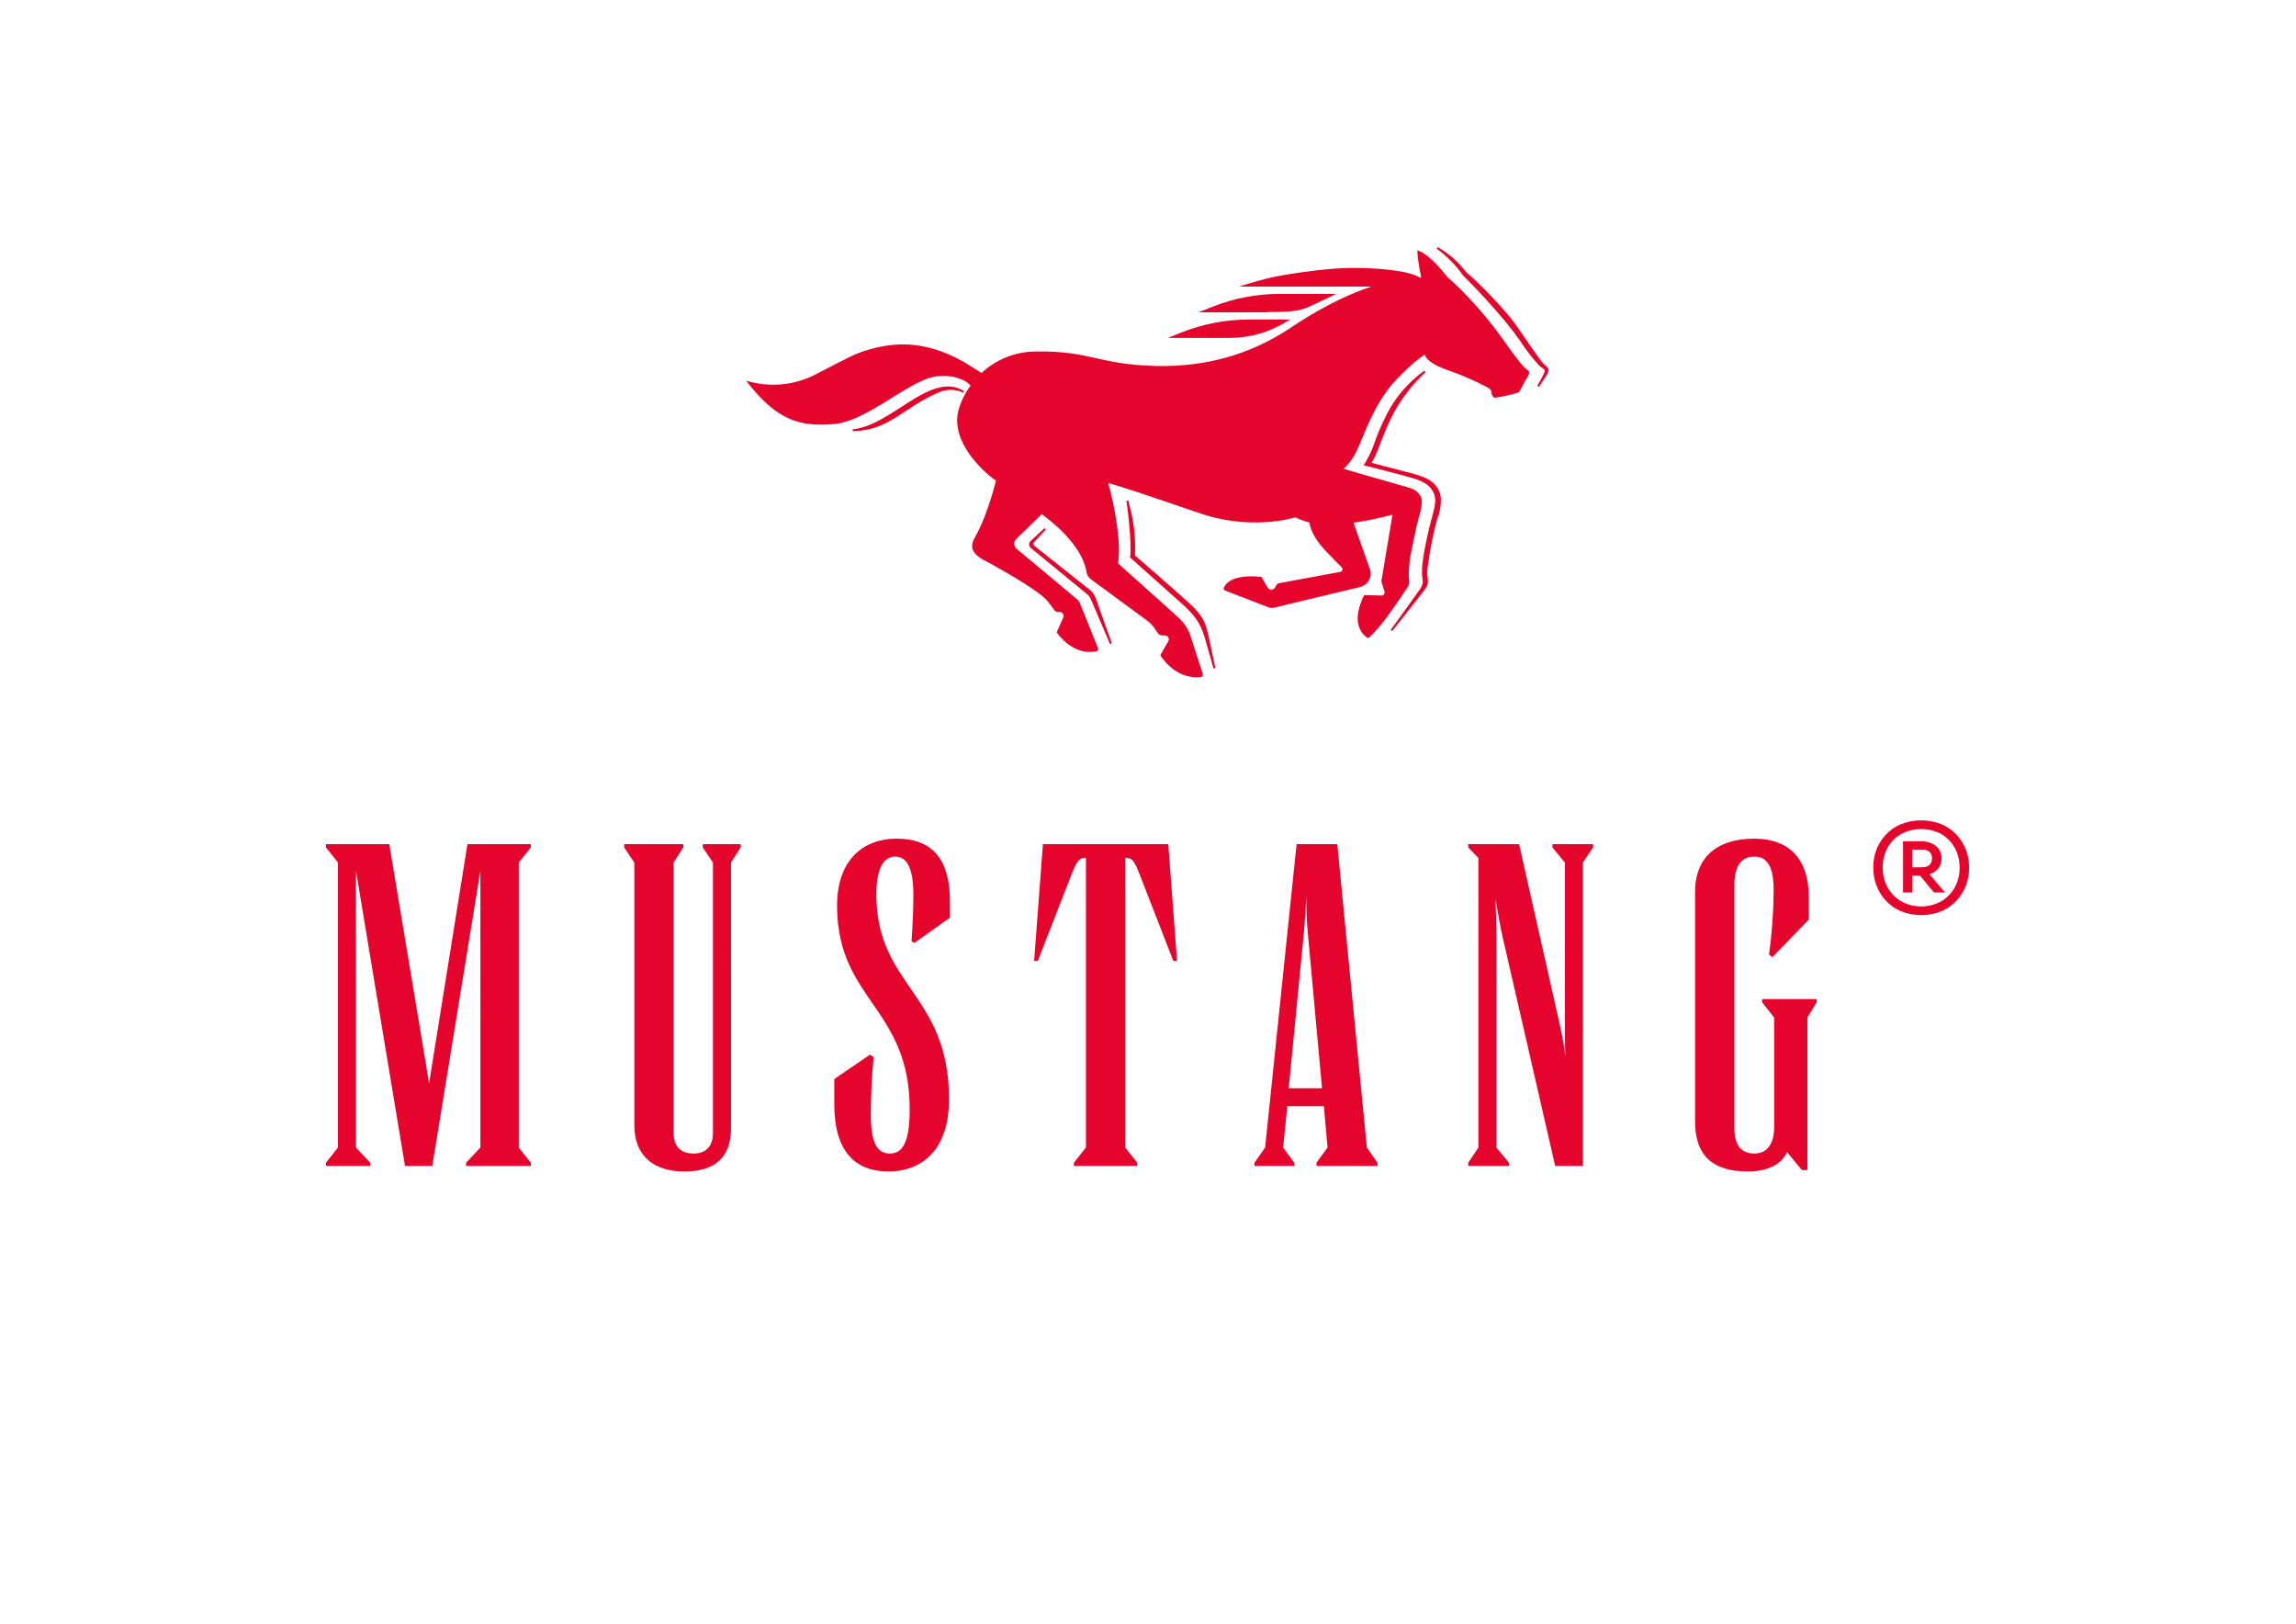
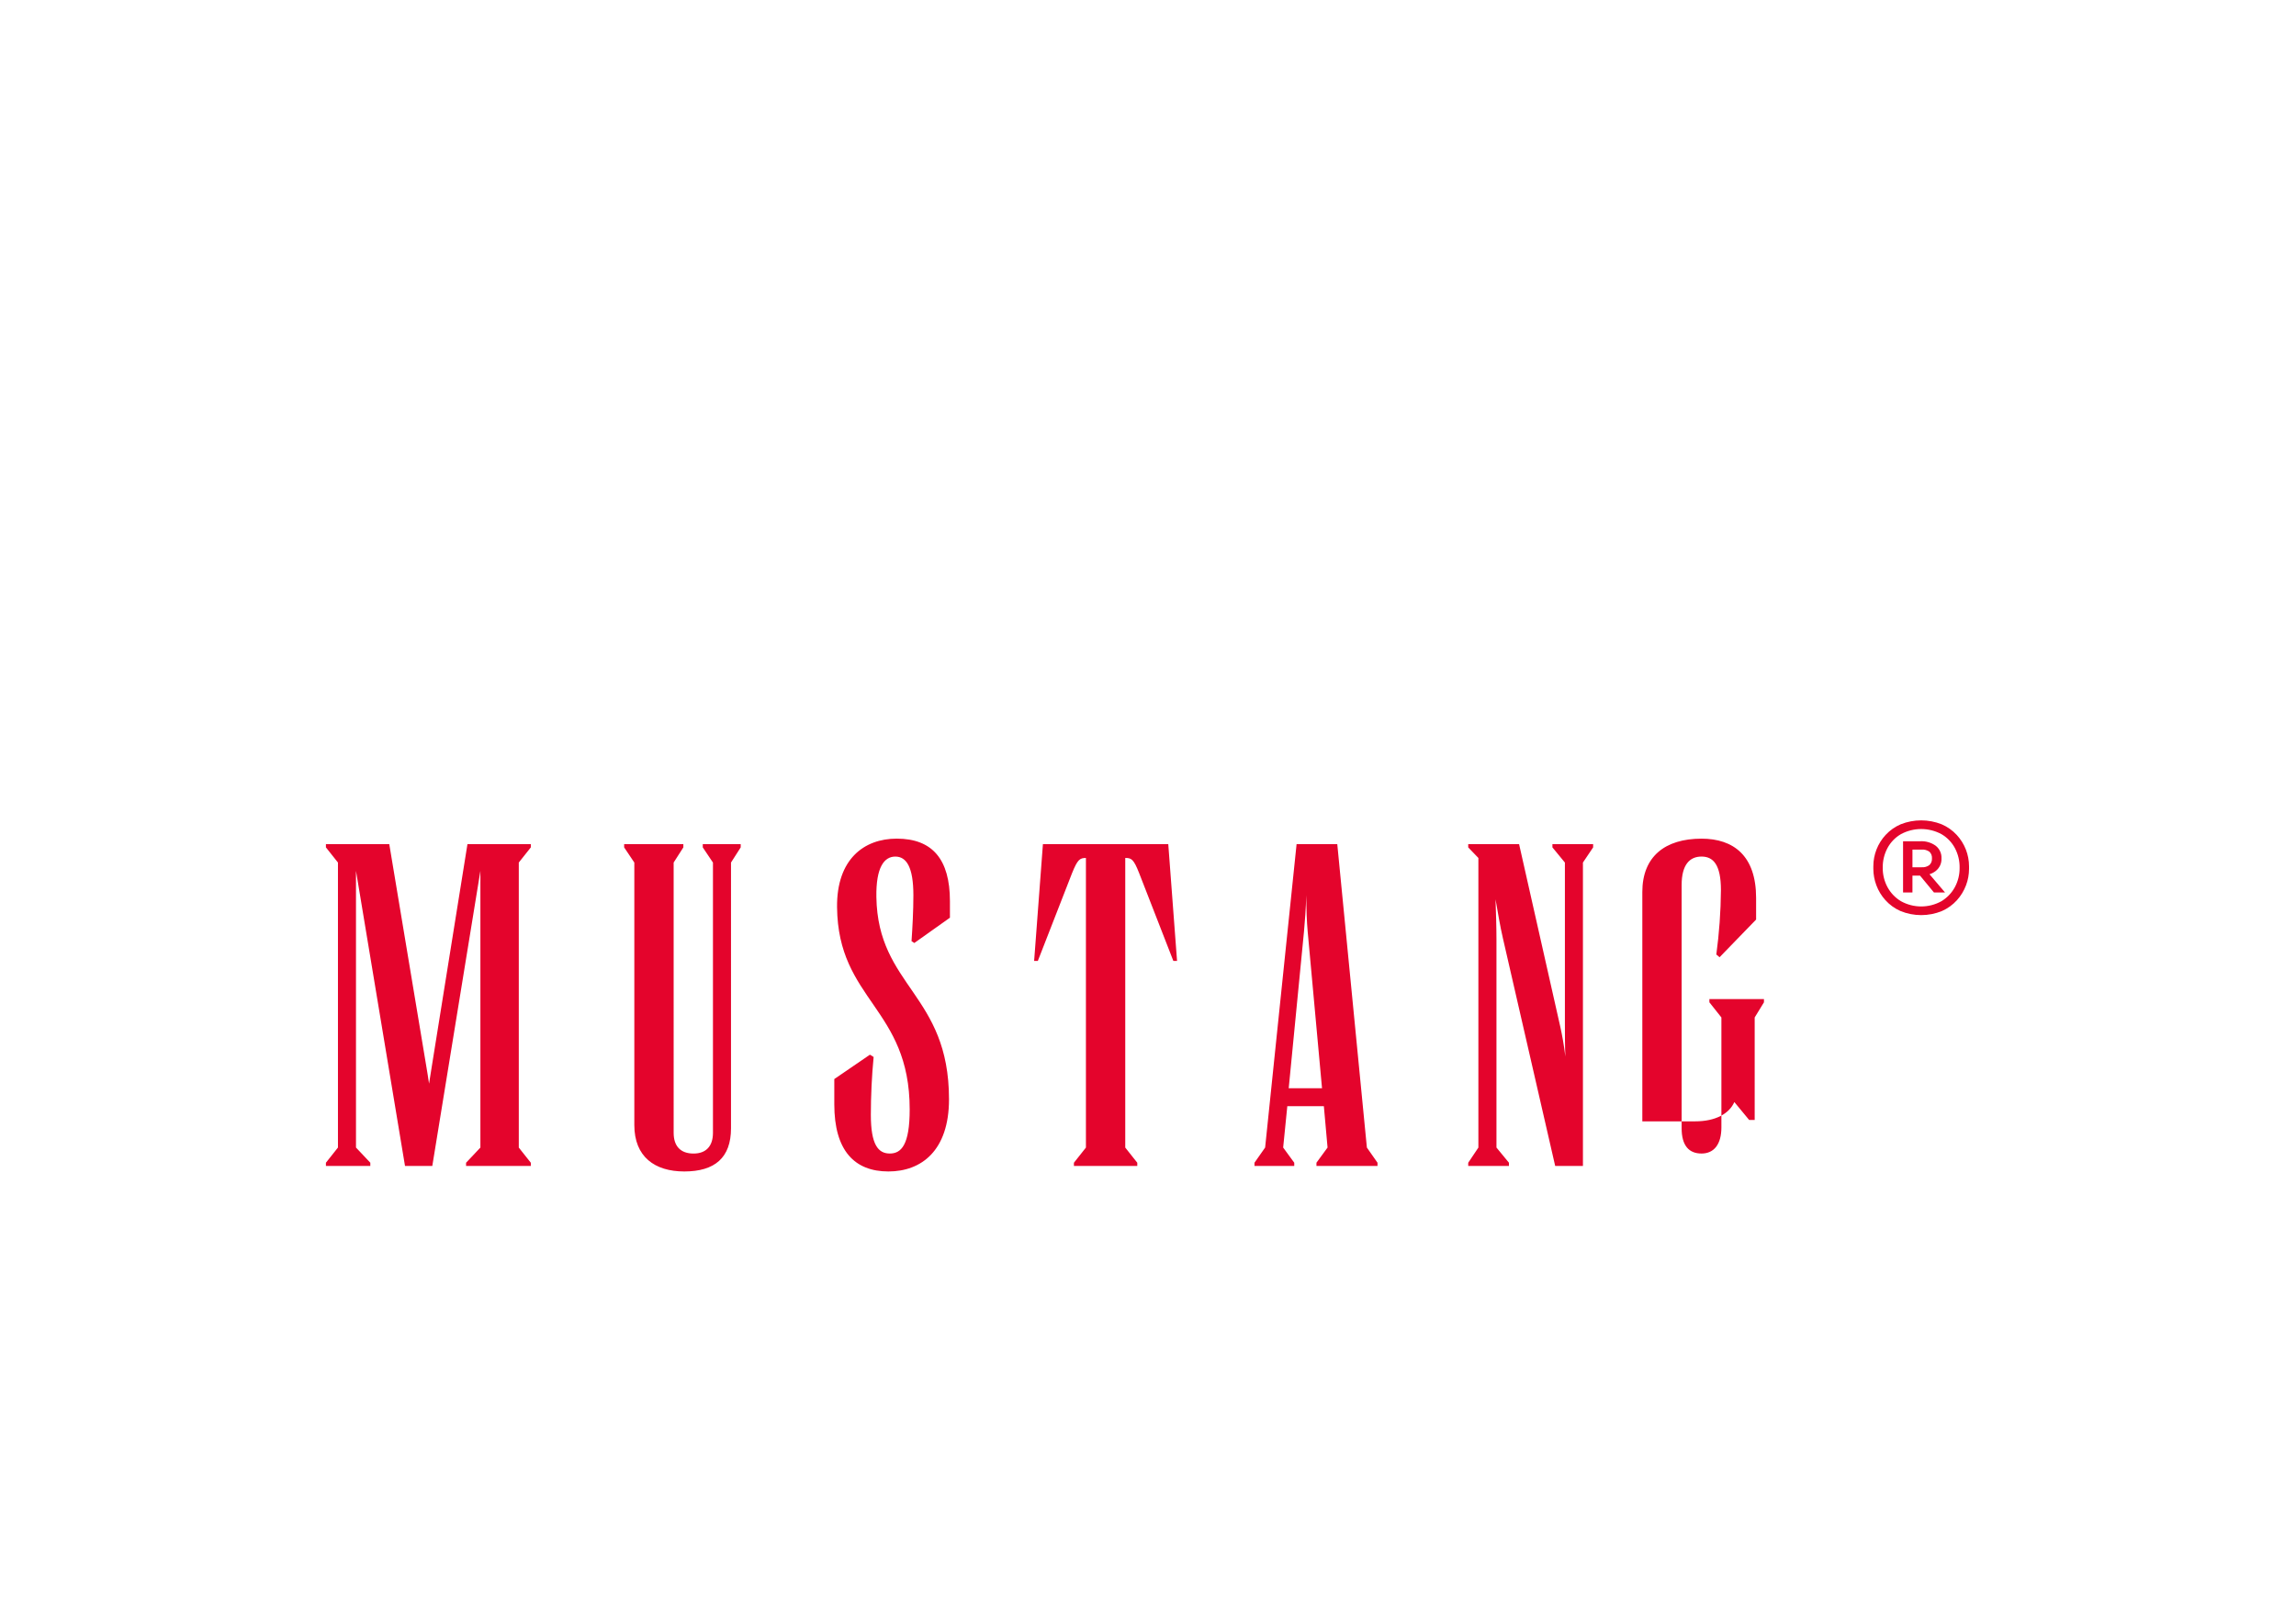
<svg xmlns="http://www.w3.org/2000/svg" version="1.0" id="katman_1" x="0px" y="0px" viewBox="0 0 1190.55 841.89" style="enable-background:new 0 0 1190.55 841.89;" xml:space="preserve">
  <style type="text/css"> .st0{fill:#E4042C;} </style>
  <g>
-     <path class="st0" d="M792.25,191.98c-1.48-1.22-2.9-1.84-12.88-16.02c-7.41-10.4-15.81-20.1-25.1-28.98l-3.61-3.21 c0,0-9.16-12.2-15.76-13.99c0.26,4.18,0.84,8.34,1.74,12.44l0.23,1.17c0.02,0.09,0.02,0.18,0,0.27c-0.04,0.08-0.09,0.15-0.17,0.2 c-0.08,0.05-0.17,0.09-0.26,0.09c-0.09,0-0.18-0.03-0.26-0.07l-0.34-0.2c-6.01-3.5-22.42-4.99-36.91-4.74 c-12.02,0.19-34.08,3.37-42.47,5.58c-8.39,2.21-13.98,4.06-13.98,4.06h68.63c-14.49,4.74-28.92,12.68-41.84,21.33 c-21.22,14.21-44.85,20.49-70.35,19.82c-29.19-0.79-33.78-7.88-61.41-7.51c-9.85-0.02-19.38,3.4-26.84,9.64 c-0.6,0.51-1.2,1.03-1.74,1.55l-1.2-0.82l-6.95-4.35c-17.23-10.08-33.01-12.1-50.57-6.9c-7.45,2.2-9.89,3.87-27.27,12.75 c-5.48,2.85-11.5,4.61-17.69,5.17c-6.19,0.56-12.44-0.09-18.37-1.92c16.43,21.45,28.49,23.83,45.53,22.51 c15.5-1.17,34.67-18.74,48.81-23.67c7-2.44,16.1-1.27,20.88,2.59l1.2,1.05c-0.89,1.24-1.7,2.47-2.4,3.69 c-1.76,2.97-3.1,6.17-3.97,9.49c-4.51,18.34,17.64,34.84,17.64,34.84l1.89,1.38c-1.59,6.23-3.53,12.37-5.81,18.39 c-1.56,4.03-3.42,7.95-5.54,11.74c-3.61,6.99,3.11,10.09,8.52,12.82c11.22,6.25,26.33,15.15,29.8,19.75 c0.82,1.07,2.4,3.22,3.38,4.52c0.23,0.32,0.56,0.57,0.94,0.72c0.38,0.15,0.8,0.19,1.2,0.11c0.37-0.06,0.75-0.04,1.11,0.07 c0.35,0.12,0.66,0.32,0.91,0.58c0.24,0.27,0.41,0.6,0.49,0.94c0.09,0.35,0.09,0.71,0,1.06l-3.53,7.89c0,0,8.17,12.58,20.76,9.8 c0.22-0.06,0.42-0.18,0.55-0.36c0.13-0.18,0.19-0.4,0.18-0.62c0.01-0.08,0.01-0.16,0-0.23c0.01-0.07,0.01-0.14,0-0.21 c0,0-7.09-17.76-9.51-23.66c-0.26-0.64-0.67-1.2-1.2-1.66c-7.89-6.57-23.59-19.82-31.52-26.31c-0.38-0.33-0.68-0.72-0.9-1.17 c-0.21-0.44-0.33-0.92-0.35-1.41c-0.02-0.49,0.06-0.97,0.24-1.43c0.2-0.43,0.47-0.83,0.82-1.17c3.08-2.93,13.22-12.82,13.22-12.82 c3.15,2.32,6.16,4.82,9.02,7.47c11.02,10.49,13.56,18.52,14.1,22.38c0.13,0.83,0.43,1.62,0.88,2.33c0.47,0.73,1.08,1.35,1.8,1.84 l28.94,21.25c1.37,1.02,2.56,2.24,3.53,3.62c0,0,1.5,2.33,2.09,3.03c0.35,0.36,0.78,0.64,1.26,0.8c0.48,0.17,1,0.22,1.52,0.15h0.35 c0.38-0.04,0.76,0.03,1.11,0.17c0.34,0.15,0.64,0.38,0.85,0.68c0.23,0.29,0.36,0.64,0.4,1c0.03,0.36-0.03,0.73-0.19,1.06 l-4.24,7.35c0,0,7.36,12.82,21.1,11.3c0.17-0.02,0.33-0.08,0.48-0.17c0.15-0.09,0.27-0.21,0.36-0.34c0.09-0.14,0.14-0.29,0.16-0.45 c0.04-0.16,0.04-0.33,0-0.49l-6.46-19.94c-1.08-3.35-3.01-6.38-5.61-8.81l-3.28-3.08l-28.64-25.64 c2.13-13.23-3.68-36.13-3.68-36.13l-1.38-5.56c18.53,5.45,46.08,15.53,52.53,17.3c25.02,6.87,44.48,0.51,44.48,0.51 c2.3,1.17,4.74,2.07,7.27,2.66c0.67,4.93,4.1,10.33,9.16,15.51l7.55,7.73c0.18,0.19,0.31,0.42,0.37,0.66 c0.07,0.25,0.07,0.52,0,0.77c-0.09,0.24-0.24,0.46-0.43,0.64c-0.2,0.17-0.45,0.29-0.72,0.34l-31.57,5.83 c-0.3,0.06-0.59,0.18-0.84,0.35c-0.25,0.17-0.46,0.4-0.61,0.66l-0.78,1.32c-0.19,0.32-0.47,0.58-0.79,0.77 c-0.33,0.19-0.7,0.28-1.08,0.28s-0.75-0.1-1.08-0.28c-0.33-0.18-0.6-0.44-0.78-0.76l-3.27-5.56c0,0-16.19-2.33-19.52,5.63 c-0.06,0.13-0.09,0.27-0.09,0.41s0.03,0.28,0.09,0.41c0.06,0.13,0.14,0.25,0.25,0.35c0.11,0.1,0.23,0.17,0.37,0.22l22.7,8.78 c0.85,0.31,1.78,0.37,2.67,0.15l44.58-10.7c0.99-0.24,1.92-0.67,2.73-1.27c0.81-0.6,1.48-1.36,1.97-2.22 c0.49-0.86,0.79-1.82,0.88-2.8c0.09-0.98-0.04-1.97-0.36-2.9l-8.01-22.76l-0.42-1.42c6.78-0.99,13.49-2.38,20.1-4.16l-2.27,13.65 l-3.43,20.48c-0.05,0.32-0.02,0.66,0.08,0.97l1.51,4.86c0.05,0.23,0.05,0.48,0,0.71c-0.05,0.24-0.15,0.46-0.3,0.65 c-0.15,0.19-0.35,0.34-0.57,0.44c-0.23,0.1-0.47,0.15-0.72,0.15l-9-0.22c-6.37,13-2.32,19.08,1.35,21.95 c0.17,0.12,0.37,0.19,0.58,0.2c0.17,0.01,0.34-0.01,0.5-0.07c0.16-0.06,0.3-0.16,0.42-0.28c0,0,2.68-2.81,3.61-3.75 c4.45-4.8,12.56-16.74,16.34-22.58c1.2-1.84,0.24-3.72,0.35-5.83c0.04-4.57,0.56-9.13,1.57-13.59c0.37-1.93,1.54-7.13,1.91-9.07 c1.39-7.27,4.66-14.47,2.66-18.22c-1.67-3.12-4.38-4.04-7.42-4.88c-8.42-2.33-32.46-9.33-32.46-9.33c2.81-2.69,5.09-5.85,6.73-9.33 c2.4-4.58,7.02-18.82,14.69-29.65c5.41-8.36,19.34-20.26,20.88-20.2v0.7c2.15,4.16,10.35,6.89,13.72,8.04 c6.4,2.29,12.6,5.04,18.57,8.23c3.73,2.17,0.53,3.04,3.61,5.4c0,0,9.73-1.53,12.74-3.01c0,0,1.05-1.8,2.9-5.3 c1.2-2.09,3.28-4.66,1.8-5.93L792.25,191.98z M442.16,223.53c9.06-0.21,15.1-2.56,22.84-7.4c6.61-4.09,12.23-8.54,21.39-12.54 c7.59-3.31,12.97,0,12.97,0l0.52-0.83c-8.5-5.39-18.2-1.17-30.88,7.16c-12.89,8.44-19.23,11.83-26.88,12.66L442.16,223.53z M534.73,280.18c-1.79,1.47-1.2,3.14,0.18,4.22l28.33,23.24c0.95,0.73,1.72,1.64,2.26,2.69l10.09,23.58l0.95-0.34l-8.23-23.09 c-0.63-2.03-1.92-3.81-3.69-5.06l-28.44-22.59c-0.12-0.09-0.22-0.19-0.29-0.32c-0.07-0.12-0.12-0.26-0.13-0.4 c-0.03-0.28,0.05-0.57,0.22-0.8l6.35-6.83l-0.7-0.69L534.73,280.18z M584.1,259.66c0,0,3.01,20.69,1.88,29.33 c0,0,20.58,18.4,26.24,23.43c6.3,5.57,10.04,9.77,12.49,18.21c2.45,8.44,4.53,15.93,4.53,15.93l0.97-0.21l-3.4-16.05 c-1.56-6.21-1.79-9.99-10.36-17.8c-8.57-7.81-27.96-24.55-27.96-24.55c0.4-7.53-0.25-15.09-1.94-22.45l-1.47-5.97L584.1,259.66z M745.56,128.12l-0.58,0.78c5.33,3.92,9.97,8.64,13.76,13.99c0,0,19.54,19.22,29.92,34.44c2.65,4.08,5.63,7.95,8.9,11.59 c2.21,2.33,3.61,2.33,3.4,3.5c-0.41,2-3.85,7.66-3.85,7.66l0.88,0.47l4.17-6.29c1.66-2.81,0.65-3.74-1.44-5.33 c-1.72-1.31-10.65-14.97-15.56-21.7c-4.2-5.77-17.77-20.42-24.76-25.99c-4.03-5.35-9.14-9.84-15.02-13.21L745.56,128.12z M745.73,267.99c0.97-3.07,1.46-6.27,1.44-9.48c-0.47-5.83-4.35-9.97-11.93-12.19c-4.81-1.42-13.36-3.57-24.04-6.36 c1.31-2.25,2.44-4.58,3.39-6.99c2.52-6.88,6.13-15.83,9.88-21.97c4.02-6.65,8.97-12.72,14.7-18.06l-0.63-0.72 c-8.25,5.9-14.92,13.63-19.45,22.56c-7.48,14.83-5.52,15.49-11.22,25.24l-0.83,1.17c0,0,19.66,4.91,26.1,6.87 c6.26,1.89,9.1,4.45,10.48,8.01c1.2,3.21,0.41,6.76-0.84,11.17c-1.25,4.41-5.51,21.4-5.4,28.84c-0.07,1.3,0,2.6,0.22,3.88 c0.59,3.01-0.59,4.48-2.4,7.07c-5.16,7.29-14.05,19.52-14.05,19.52l0.77,0.62c0,0,7.67-9.71,14.67-18.65 c2.06-2.63,4.16-4.81,3.85-7.61c-0.41-2.38-0.45-4.81-0.11-7.2c1.13-8.71,2.87-17.33,5.23-25.81L745.73,267.99z M669.43,165.64 h-21.42c-12.09-0.03-24.07,2.24-35.26,6.68l-7.21,2.88h31.42c13.99-0.12,22.73-3.83,32.3-9.67L669.43,165.64z M657.53,161.91h-36 l7.15-2.87c11.19-4.44,23.17-6.71,35.26-6.68h28.97c0,0-11.07,5.35-14.84,6.99c-4.76,1.95-9.08,2.44-20.71,2.44L657.53,161.91z" />
-   </g>
-   <path class="st0" d="M878.93,581.36c0,18.11,9.6,25.98,27.35,25.98c10.79,0,17.75-4.05,20.38-10.01l7.68,9.29h2.87V527.5l4.81-7.86 v-1.67h-28.3v1.67l6.23,7.86v56.96c0,8.82-3.84,13.58-10.31,13.58c-6.48,0-10.31-4.05-10.31-13.11V458.86 c0-10.72,4.31-14.78,10.31-14.78c6,0,10.07,4.05,10.07,17.4c-0.09,11.16-0.89,22.31-2.39,33.37l1.68,1.43l18.95-19.54v-11.2 c0-21.93-11.75-30.74-28.3-30.74c-18.95,0-30.7,9.29-30.7,27.65V581.36z M761.33,604.48h21.1v-1.67l-6.47-7.87v-108.2 c0-6.2-0.24-13.35-0.48-20.5c1.2,6.91,2.4,14.06,3.84,20.26l27.09,117.97h14.39V447.18l5.29-7.86v-1.67h-21.11v1.67l6.47,7.87v82.94 c0,5.96,0,12.15,0.24,17.64c-0.72-5.96-1.68-11.2-2.64-15.49l-21.35-94.62h-26.38v1.67l5.27,5.48v150.14l-5.27,7.87V604.48z M668.24,564.2l7.92-81.27c0.47-5,0.96-11.68,1.2-18.83c0,7.15,0.24,13.82,0.71,18.83l7.44,81.27H668.24z M650.49,604.48h20.62 v-1.67l-5.75-7.87l2.15-21.45h18.95l1.92,21.45l-5.76,7.87v1.67h31.66v-1.67l-5.51-7.87l-15.35-157.3h-21.1l-16.31,157.3l-5.52,7.87 V604.48z M536.23,498.19h1.92l17.75-45.52c2.88-7.15,4.08-7.86,7.19-7.86v150.14l-6.23,7.87v1.67h32.86v-1.67l-6.24-7.87V444.8 c3.11,0,4.32,0.48,7.2,7.86l17.74,45.52h1.92l-4.55-60.54h-65L536.23,498.19z M432.61,572.54c0,24.07,10.55,34.8,28.06,34.8 c17.03,0,31.42-10.73,31.42-37.42c0-54.58-36.93-58.39-37.66-104.86c-0.24-15.49,4.08-20.97,9.83-20.97c5.76,0,9.36,5.48,9.36,20.02 c0,8.1-0.47,16.68-0.96,23.83l1.44,0.95l18.47-13.11v-8.58c0-21.69-9.11-32.41-27.59-32.41c-17.02,0-31.18,10.72-30.94,35.51 c0.48,48.38,37.66,52.19,37.66,104.86c0,18.35-4.31,22.88-10.31,22.88c-6,0-9.83-4.53-9.83-20.02c0-9.53,0.47-20.02,1.44-30.03 l-1.92-1.19l-18.47,12.63V572.54z M323.64,439.32l5.28,7.87v136.08c0,16.44,10.55,24.07,25.91,24.07c15.83,0,24.22-7.15,24.22-22.4 V447.18l5.03-7.86v-1.67h-19.67v1.67l5.28,7.87v140.14c0,6.91-3.6,10.72-10.07,10.72c-6.71,0-10.31-3.81-10.31-10.72V447.18 l5.03-7.86v-1.67h-30.7V439.32z M169,604.48h23.02v-1.67l-7.43-7.87V451.48l25.42,153.01h14.15l24.94-153.01v143.47l-7.43,7.87v1.67 h33.58v-1.67l-6.24-7.87V447.18l6.24-7.86v-1.67h-32.86l-18.47,115.11c-0.48,3.1-0.96,5.96-1.44,9.06c-0.48-3.34-0.96-6.2-1.44-9.06 l-19.19-115.11H169v1.67l6.24,7.86v147.76l-6.24,7.87V604.48z M1019.39,440.5c-1.1-2.83-2.72-5.43-4.78-7.66 c-2.19-2.35-4.84-4.22-7.8-5.49c-6.82-2.71-14.42-2.71-21.24,0c-2.95,1.27-5.61,3.14-7.79,5.49c-4.11,4.43-6.39,10.24-6.39,16.26 v1.38c0.01,2.9,0.55,5.77,1.56,8.48c1.06,2.85,2.66,5.48,4.71,7.74c2.17,2.39,4.82,4.31,7.8,5.62c6.88,2.82,14.61,2.82,21.5,0 c2.96-1.31,5.62-3.23,7.78-5.62c2.04-2.26,3.64-4.89,4.71-7.74c1.03-2.71,1.55-5.58,1.56-8.48v-1.38 C1021,446.17,1020.45,443.25,1019.39,440.5z M1013.65,459.96c-1.63,3-4.04,5.51-6.96,7.27c-3.21,1.79-6.82,2.72-10.49,2.72 c-3.68,0-7.28-0.94-10.49-2.72c-2.94-1.76-5.34-4.27-6.97-7.27c-1.67-3.1-2.53-6.56-2.48-10.08c-0.06-3.57,0.79-7.1,2.48-10.25 c1.61-2.98,4.02-5.47,6.97-7.18c3.22-1.73,6.82-2.64,10.49-2.64c3.66,0,7.27,0.91,10.49,2.64c2.94,1.71,5.35,4.19,6.96,7.18 c1.68,3.15,2.54,6.68,2.47,10.25C1016.17,453.4,1015.32,456.87,1013.65,459.96z M1003.72,451.57c0.98-0.77,1.77-1.77,2.3-2.91 c0.52-1.13,0.76-2.38,0.7-3.62c0.06-1.25-0.17-2.51-0.7-3.65c-0.52-1.14-1.31-2.15-2.3-2.92c-2.31-1.65-5.12-2.48-7.96-2.33h-8.96 v26.55h4.87v-8.73h3.93l7.21,8.73h5.74l-8.04-9.44C1001.68,452.88,1002.76,452.32,1003.72,451.57z M991.67,440.46h4.79 c1.4-0.1,2.8,0.28,3.97,1.08c0.47,0.44,0.85,0.99,1.08,1.6c0.23,0.61,0.32,1.26,0.27,1.91c0.04,0.64-0.05,1.28-0.28,1.88 c-0.23,0.6-0.61,1.14-1.07,1.58c-1.15,0.83-2.56,1.22-3.97,1.12h-4.79V440.46z" />
+     </g>
+   <path class="st0" d="M878.93,581.36c10.79,0,17.75-4.05,20.38-10.01l7.68,9.29h2.87V527.5l4.81-7.86 v-1.67h-28.3v1.67l6.23,7.86v56.96c0,8.82-3.84,13.58-10.31,13.58c-6.48,0-10.31-4.05-10.31-13.11V458.86 c0-10.72,4.31-14.78,10.31-14.78c6,0,10.07,4.05,10.07,17.4c-0.09,11.16-0.89,22.31-2.39,33.37l1.68,1.43l18.95-19.54v-11.2 c0-21.93-11.75-30.74-28.3-30.74c-18.95,0-30.7,9.29-30.7,27.65V581.36z M761.33,604.48h21.1v-1.67l-6.47-7.87v-108.2 c0-6.2-0.24-13.35-0.48-20.5c1.2,6.91,2.4,14.06,3.84,20.26l27.09,117.97h14.39V447.18l5.29-7.86v-1.67h-21.11v1.67l6.47,7.87v82.94 c0,5.96,0,12.15,0.24,17.64c-0.72-5.96-1.68-11.2-2.64-15.49l-21.35-94.62h-26.38v1.67l5.27,5.48v150.14l-5.27,7.87V604.48z M668.24,564.2l7.92-81.27c0.47-5,0.96-11.68,1.2-18.83c0,7.15,0.24,13.82,0.71,18.83l7.44,81.27H668.24z M650.49,604.48h20.62 v-1.67l-5.75-7.87l2.15-21.45h18.95l1.92,21.45l-5.76,7.87v1.67h31.66v-1.67l-5.51-7.87l-15.35-157.3h-21.1l-16.31,157.3l-5.52,7.87 V604.48z M536.23,498.19h1.92l17.75-45.52c2.88-7.15,4.08-7.86,7.19-7.86v150.14l-6.23,7.87v1.67h32.86v-1.67l-6.24-7.87V444.8 c3.11,0,4.32,0.48,7.2,7.86l17.74,45.52h1.92l-4.55-60.54h-65L536.23,498.19z M432.61,572.54c0,24.07,10.55,34.8,28.06,34.8 c17.03,0,31.42-10.73,31.42-37.42c0-54.58-36.93-58.39-37.66-104.86c-0.24-15.49,4.08-20.97,9.83-20.97c5.76,0,9.36,5.48,9.36,20.02 c0,8.1-0.47,16.68-0.96,23.83l1.44,0.95l18.47-13.11v-8.58c0-21.69-9.11-32.41-27.59-32.41c-17.02,0-31.18,10.72-30.94,35.51 c0.48,48.38,37.66,52.19,37.66,104.86c0,18.35-4.31,22.88-10.31,22.88c-6,0-9.83-4.53-9.83-20.02c0-9.53,0.47-20.02,1.44-30.03 l-1.92-1.19l-18.47,12.63V572.54z M323.64,439.32l5.28,7.87v136.08c0,16.44,10.55,24.07,25.91,24.07c15.83,0,24.22-7.15,24.22-22.4 V447.18l5.03-7.86v-1.67h-19.67v1.67l5.28,7.87v140.14c0,6.91-3.6,10.72-10.07,10.72c-6.71,0-10.31-3.81-10.31-10.72V447.18 l5.03-7.86v-1.67h-30.7V439.32z M169,604.48h23.02v-1.67l-7.43-7.87V451.48l25.42,153.01h14.15l24.94-153.01v143.47l-7.43,7.87v1.67 h33.58v-1.67l-6.24-7.87V447.18l6.24-7.86v-1.67h-32.86l-18.47,115.11c-0.48,3.1-0.96,5.96-1.44,9.06c-0.48-3.34-0.96-6.2-1.44-9.06 l-19.19-115.11H169v1.67l6.24,7.86v147.76l-6.24,7.87V604.48z M1019.39,440.5c-1.1-2.83-2.72-5.43-4.78-7.66 c-2.19-2.35-4.84-4.22-7.8-5.49c-6.82-2.71-14.42-2.71-21.24,0c-2.95,1.27-5.61,3.14-7.79,5.49c-4.11,4.43-6.39,10.24-6.39,16.26 v1.38c0.01,2.9,0.55,5.77,1.56,8.48c1.06,2.85,2.66,5.48,4.71,7.74c2.17,2.39,4.82,4.31,7.8,5.62c6.88,2.82,14.61,2.82,21.5,0 c2.96-1.31,5.62-3.23,7.78-5.62c2.04-2.26,3.64-4.89,4.71-7.74c1.03-2.71,1.55-5.58,1.56-8.48v-1.38 C1021,446.17,1020.45,443.25,1019.39,440.5z M1013.65,459.96c-1.63,3-4.04,5.51-6.96,7.27c-3.21,1.79-6.82,2.72-10.49,2.72 c-3.68,0-7.28-0.94-10.49-2.72c-2.94-1.76-5.34-4.27-6.97-7.27c-1.67-3.1-2.53-6.56-2.48-10.08c-0.06-3.57,0.79-7.1,2.48-10.25 c1.61-2.98,4.02-5.47,6.97-7.18c3.22-1.73,6.82-2.64,10.49-2.64c3.66,0,7.27,0.91,10.49,2.64c2.94,1.71,5.35,4.19,6.96,7.18 c1.68,3.15,2.54,6.68,2.47,10.25C1016.17,453.4,1015.32,456.87,1013.65,459.96z M1003.72,451.57c0.98-0.77,1.77-1.77,2.3-2.91 c0.52-1.13,0.76-2.38,0.7-3.62c0.06-1.25-0.17-2.51-0.7-3.65c-0.52-1.14-1.31-2.15-2.3-2.92c-2.31-1.65-5.12-2.48-7.96-2.33h-8.96 v26.55h4.87v-8.73h3.93l7.21,8.73h5.74l-8.04-9.44C1001.68,452.88,1002.76,452.32,1003.72,451.57z M991.67,440.46h4.79 c1.4-0.1,2.8,0.28,3.97,1.08c0.47,0.44,0.85,0.99,1.08,1.6c0.23,0.61,0.32,1.26,0.27,1.91c0.04,0.64-0.05,1.28-0.28,1.88 c-0.23,0.6-0.61,1.14-1.07,1.58c-1.15,0.83-2.56,1.22-3.97,1.12h-4.79V440.46z" />
</svg>